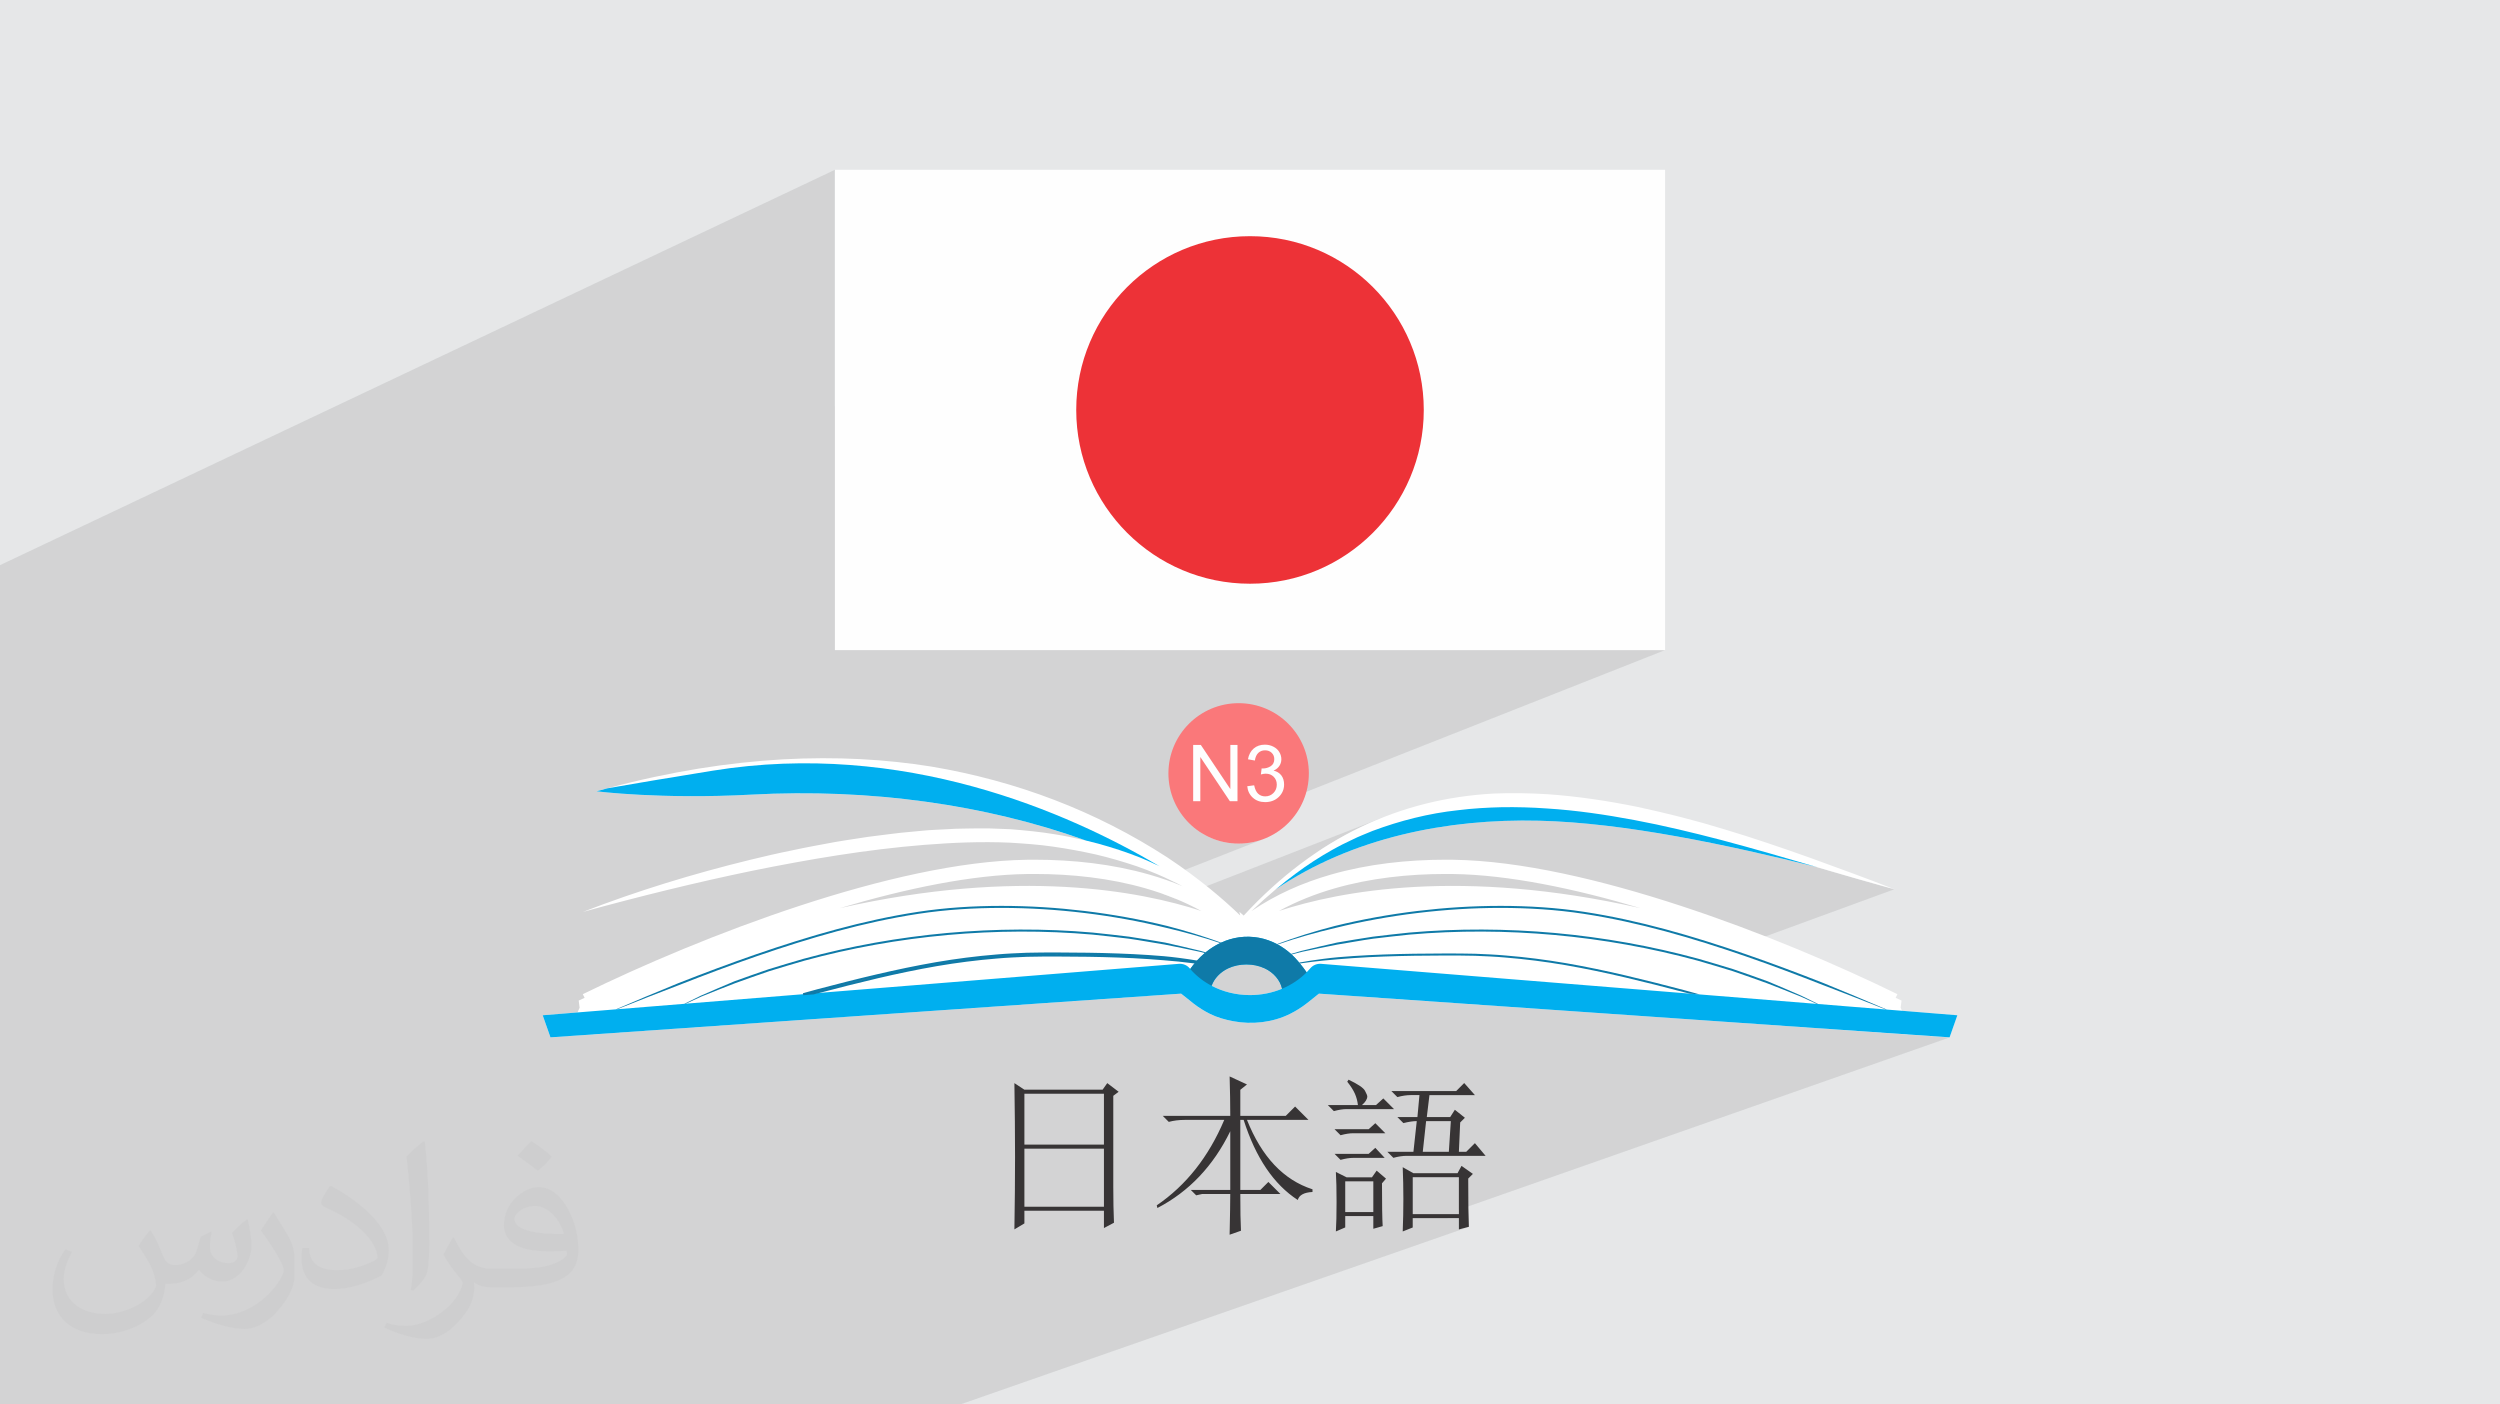
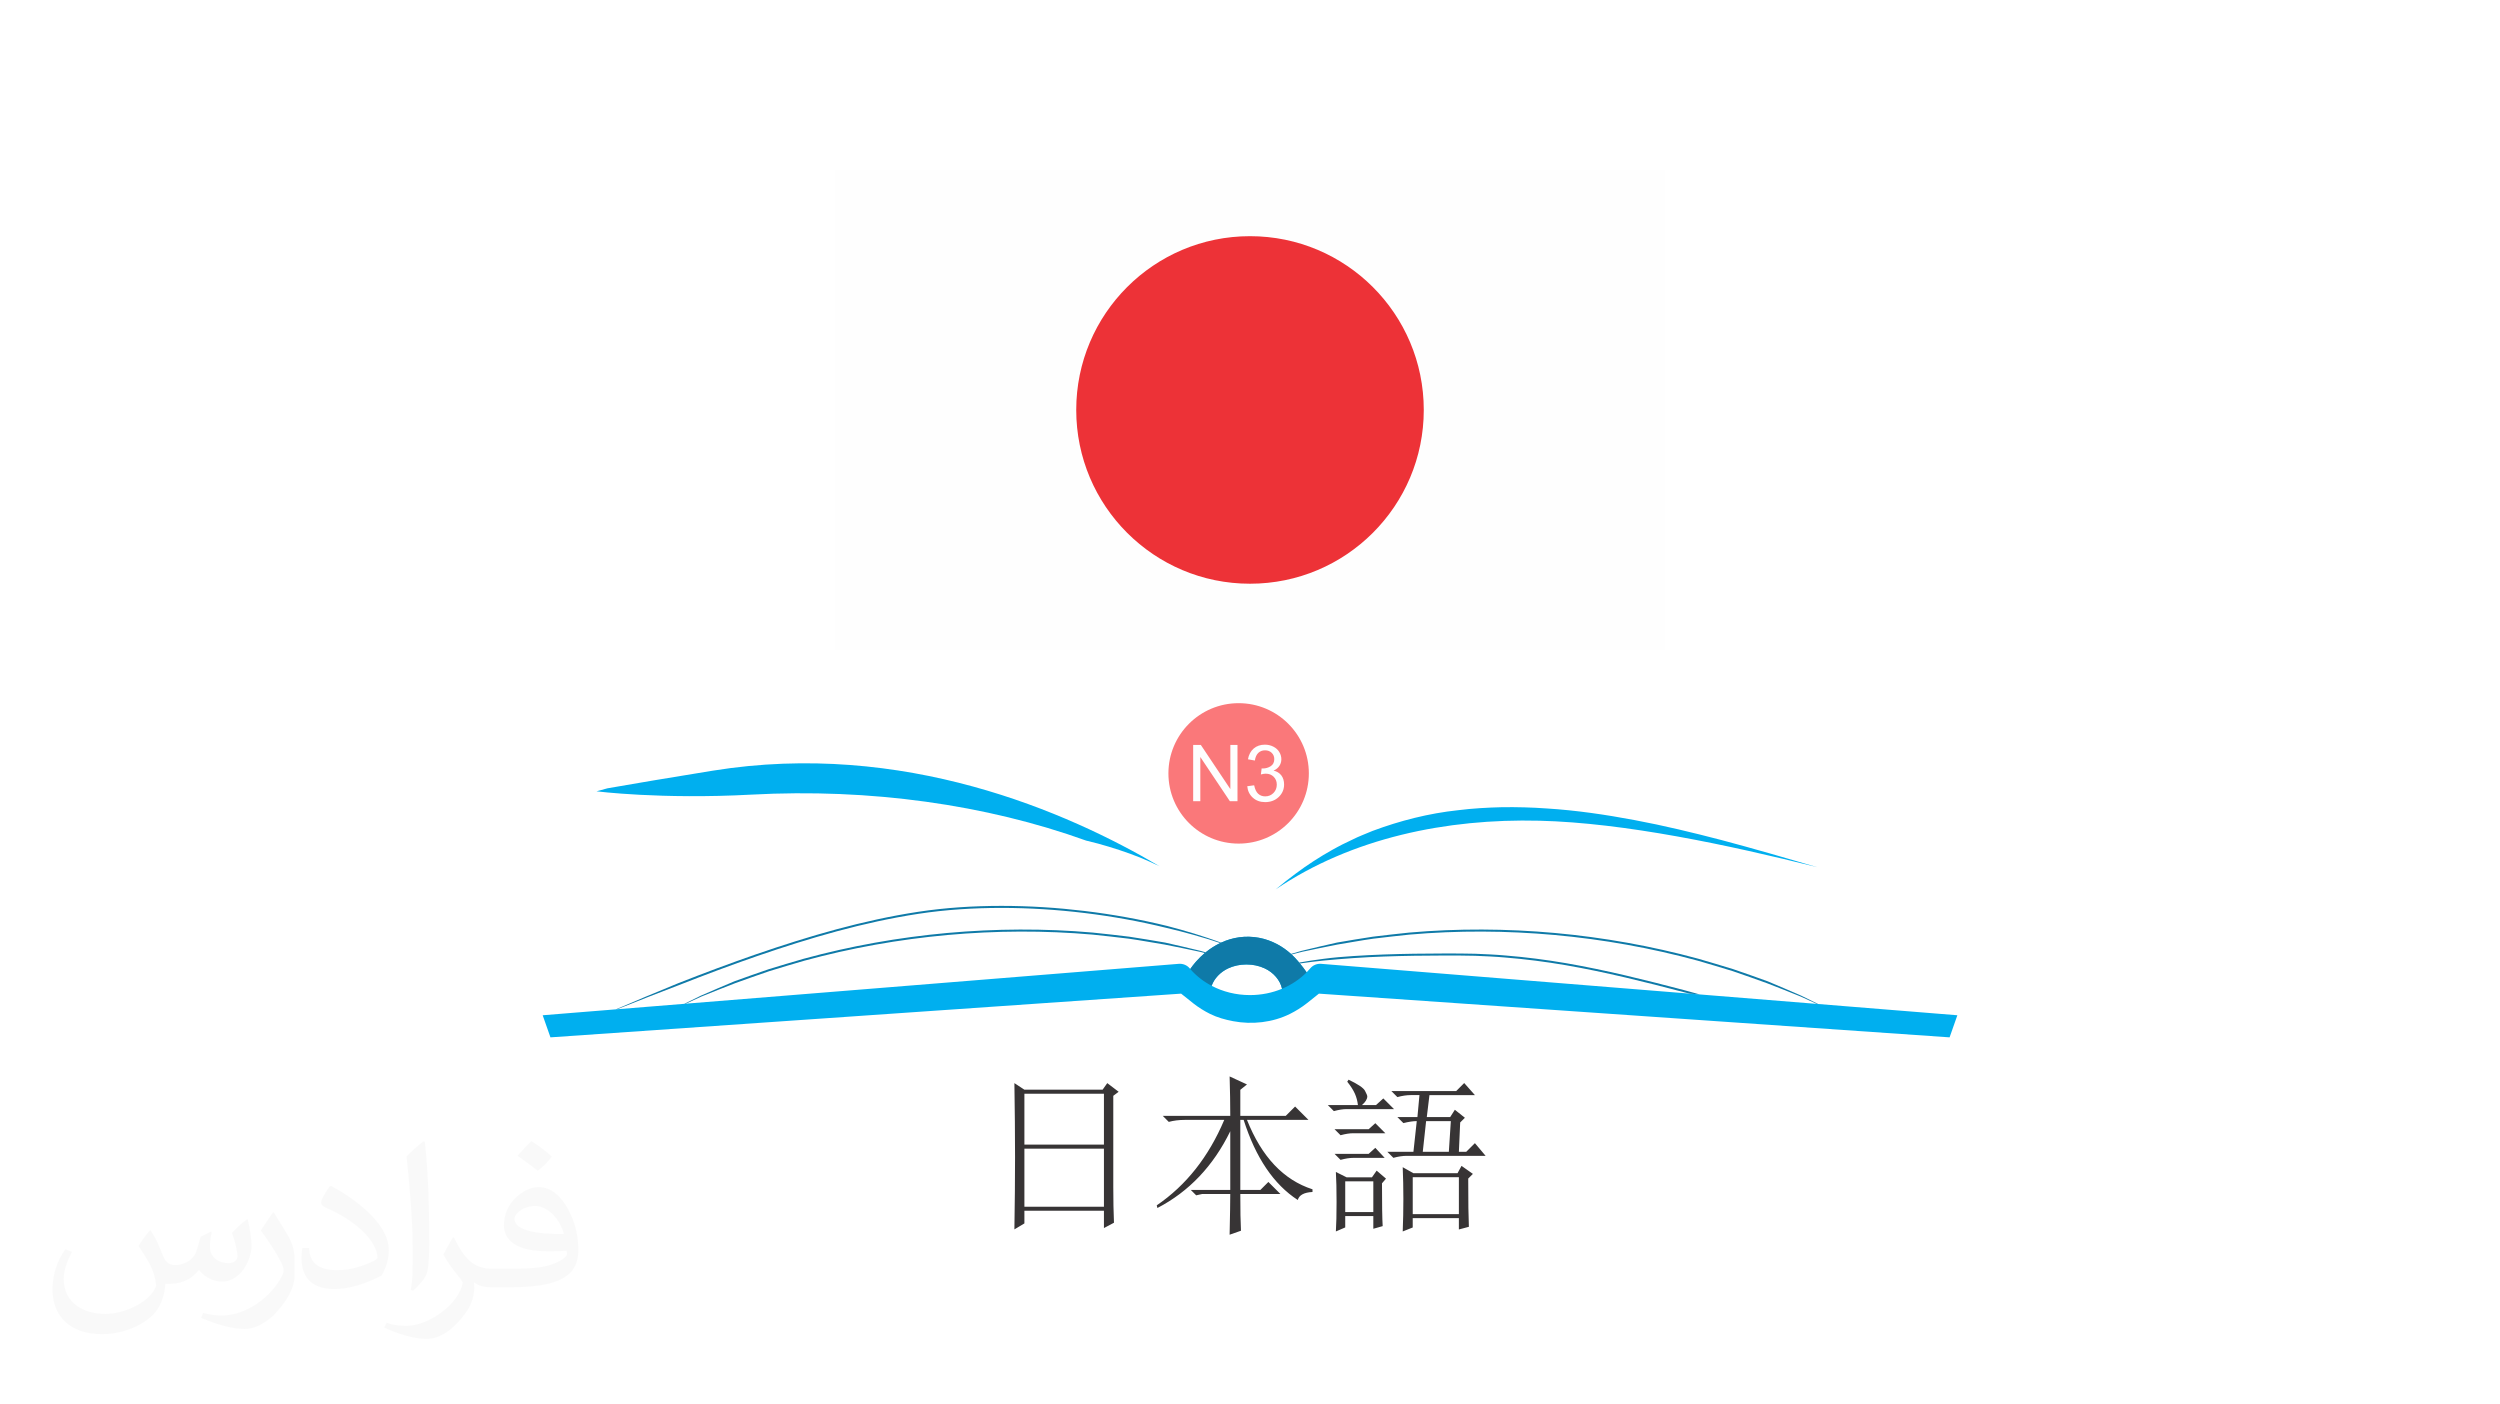
<svg xmlns="http://www.w3.org/2000/svg" xml:space="preserve" width="94.192mm" height="52.917mm" version="1.1" style="shape-rendering:geometricPrecision; text-rendering:geometricPrecision; image-rendering:optimizeQuality; fill-rule:evenodd; clip-rule:evenodd" viewBox="0 0 9404.92 5283.66">
  <defs>
    <style type="text/css">
   
    .str0 {stroke:#0F7AA8;stroke-width:7.61;stroke-miterlimit:10}
    .fil0 {fill:#E6E7E8}
    .fil4 {fill:#ED3237}
    .fil6 {fill:#FA787A}
    .fil3 {fill:#FEFEFE}
    .fil7 {fill:#FEFEFE;fill-rule:nonzero}
    .fil11 {fill:#D98976;fill-rule:nonzero}
    .fil9 {fill:#00AFEF;fill-rule:nonzero}
    .fil10 {fill:#0F7AA8;fill-rule:nonzero}
    .fil5 {fill:#373435;fill-rule:nonzero}
    .fil8 {fill:white;fill-rule:nonzero}
    .fil2 {fill:#373435;fill-opacity:0.031}
    .fil1 {fill:#2B2A29;fill-opacity:0.102}
   
  </style>
  </defs>
  <g id="Layer_x0020_1">
-     <polygon class="fil0" points="-0,0 9404.92,0 9404.92,5283.66 -0,5283.66 " />
-     <path class="fil1" d="M827.78 5283.66l-22.79 0 -54.93 0 -33.88 0 -36.67 0 -0.43 0 -3.4 0 -14.28 0 -33.23 0 -10.08 0 -2.8 0 -8.3 0 -15.13 0 -14.94 0 -25.1 0 -29.61 0 -7.72 0 -4.03 0 -6.63 0 -13.58 0 -36.29 0 -9.65 0 -4.8 0 -24.26 0 -6.8 0 -1.05 0 -7.28 0 -18.39 0 -8.55 0 -56.49 0 -0.99 0 -13.92 0 -29.21 0 -5.43 0 -24.21 0 -24.36 0 -23.62 0 -40.15 0 -2.69 0 -3.75 0 -44.51 0 -3.23 0 -29.61 0 -1.28 0 -1.26 0 -0.55 0 -0.14 0 -1.29 0 -66.51 0 0 -3.97 0 -5.14 0 -4.07 0 -9.26 0 -12.58 0 -4.86 0 -0.01 0 -6.32 0 -7.17 0 -9.92 0 -0.4 0 -3.28 0 -13.99 0 -18.24 0 -5.73 0 -4.03 0 -3.71 0 -0.29 0 -36.91 0 -23.96 0 -7.13 0 -8.12 0 -22.47 0 -11.92 0 -7.28 0 -22.6 0 -3.78 0 -6.45 0 -14.45 0 -30.9 0 -7.39 0 -22.76 0 -6.35 0 -5.97 0 -12.57 0 -0.36 0 -2.2 0 -11.88 0 -7.33 0 -14.1 0 -23.67 0 -10.59 0 -15.67 0 -4.5 0 -5.17 0 -0.82 0 -6.49 0 -5.96 0 -0.5 0 -0.33 0 -3.74 0 -1.14 0 -2.16 0 -3.2 0 -0.01 0 -0.15 0 -1.69 0 -5.49 0 -2.01 0 -1.73 0 -5.6 0 -16.81 0 -18.26 0 -16.9 0 -0.01 0 -2.64 0 -3.62 0 -4.29 0 -16.92 0 -8.82 0 -10.01 0 -3.58 0 -8.31 0 -5.46 0 -3.99 0 -0.11 0 -9.48 0 -12.4 0 -0.62 0 -1.39 0 -15.43 0 -0.3 0 -10.3 0 -5.94 0 -23.69 0 -66.71 0 -84.94 0 -99.41 0 -130.68 0 -36.5 0 -239.78 0 -139.65 0 -842.42 0 -817.71 3140.89 -1487.36 0 890.02 1307.11 -588.88 29.7 -11.7 30.37 -10.28 31.02 -8.81 31.62 -7.3 32.19 -5.75 32.72 -4.15 33.2 -2.53 33.64 -0.85 33.64 0.85 33.2 2.53 32.72 4.15 32.19 5.75 31.62 7.3 31.02 8.81 30.37 10.28 29.69 11.7 28.97 13.09 28.19 14.44 27.37 15.74 26.53 17 25.63 18.23 24.69 19.4 23.71 20.55 22.71 21.65 21.65 22.71 20.55 23.71 19.4 24.69 18.23 25.63 17 26.53 15.74 27.37 14.44 28.19 13.09 28.97 11.7 29.69 10.28 30.37 8.81 31.02 7.3 31.62 5.75 32.19 4.15 32.72 2.53 33.2 0.85 33.64 -0.85 33.64 -2.53 33.2 -4.15 32.72 -5.75 32.19 -7.3 31.62 -8.81 31.02 -10.28 30.37 -11.7 29.7 -13.09 28.96 -14.44 28.19 -15.74 27.38 -17 26.52 -18.23 25.63 -19.4 24.69 -20.55 23.72 -21.65 22.71 -22.71 21.64 -23.71 20.55 -24.69 19.41 -25.63 18.22 -26.53 17 -27.37 15.75 -28.19 14.44 -28.97 13.09 -725.39 301.1 2032.48 0 -1742.99 688.31 12.77 7.76 23.09 11.12 24.27 8.89 25.31 6.51 26.23 3.99 27.01 1.37 27.01 -1.37 26.23 -3.99 25.31 -6.51 24.27 -8.89 -379.32 148.71 6.04 2.74 9.2 4.25 9.18 4.33 9.14 4.39 9.11 4.47 2.97 1.52 2.97 1.52 2.97 1.54 2.96 1.54 2.95 1.56 2.95 1.56 2.95 1.57 2.94 1.58 -74.09 28.94 2.09 0.73 13.35 4.87 13.27 5.04 13.19 5.22 2.7 1.11 788.62 -307.35 -30.05 12.15 -29.81 12.96 -29.59 13.77 -29.36 14.57 -29.11 15.38 -28.88 16.2 -28.64 17.01 -28.39 17.84 -24.45 16.21 213.31 -82.94 9.74 -3.59 9.76 -3.51 9.78 -3.46 9.81 -3.38 9.83 -3.31 9.86 -3.26 9.87 -3.18 9.9 -3.11 9.91 -3.04 9.94 -2.97 9.95 -2.9 9.98 -2.81 9.99 -2.75 10.02 -2.66 10.03 -2.59 10.06 -2.52 10.07 -2.43 10.09 -2.35 10.12 -2.28 10.13 -2.19 10.14 -2.11 10.17 -2.02 10.18 -1.94 10.2 -1.86 10.21 -1.77 10.24 -1.69 10.24 -1.6 10.26 -1.51 10.28 -1.42 10.29 -1.34 10.31 -1.24 10.32 -1.15 10.3 -1.26 10.31 -1.16 10.32 -1.09 10.33 -1 10.34 -0.92 10.34 -0.85 10.36 -0.77 10.36 -0.71 10.37 -0.64 10.37 -0.58 10.37 -0.52 10.39 -0.47 10.38 -0.41 10.38 -0.37 10.39 -0.32 10.39 -0.28 10.4 -0.11 10.4 -0.06 10.4 0 10.41 0.04 10.4 0.1 10.41 0.15 10.4 0.21 10.41 0.26 10.41 0.31 10.4 0.37 10.41 0.43 10.4 0.48 10.41 0.55 10.4 0.6 10.4 0.66 10.4 0.72 10.41 0.67 10.4 0.73 10.4 0.78 10.4 0.83 10.4 0.89 10.39 0.93 10.39 0.99 10.38 1.03 10.38 1.08 10.38 1.13 10.37 1.17 10.38 1.22 10.36 1.26 10.37 1.31 10.36 1.35 10.36 1.39 10.35 1.42 10.35 1.47 10.34 1.51 10.34 1.55 10.34 1.58 10.33 1.62 10.33 1.65 10.33 1.69 10.32 1.72 10.32 1.75 10.31 1.78 10.31 1.82 10.3 1.84 10.3 1.87 10.3 1.9 10.29 1.93 10.3 1.95 10.29 1.98 10.28 2.02 10.28 2.04 10.28 2.08 10.27 2.11 10.26 2.14 10.26 2.17 10.26 2.2 10.25 2.22 10.25 2.25 10.24 2.28 10.24 2.3 10.24 2.33 10.23 2.35 10.23 2.38 10.22 2.39 10.22 2.42 10.22 2.44 10.21 2.47 10.21 2.48 10.21 2.5 10.2 2.52 10.2 2.53 10.19 2.56 10.2 2.57 10.19 2.58 10.19 2.6 10.18 2.61 10.18 2.63 10.18 2.64 10.18 2.65 11.29 3 11.29 3.02 11.28 3.04 11.28 3.06 11.27 3.07 11.28 3.08 11.27 3.11 11.27 3.11 11.27 3.14 11.26 3.14 11.26 3.16 11.27 3.17 11.26 3.18 11.25 3.2 11.26 3.2 11.26 3.22 11.25 3.22 11.25 3.23 11.26 3.24 11.25 3.25 11.25 3.25 11.25 3.27 11.26 3.26 11.25 3.28 11.25 3.27 11.25 3.28 11.25 3.29 11.26 3.28 11.25 3.29 11.26 3.3 11.25 3.29 11.25 3.29 0.01 0 18.02 5.27 18.04 5.26 18.04 5.27 18.05 5.25 18.04 5.25 18.06 5.24 18.06 5.22 18.06 5.2 18.07 5.19 18.08 5.16 18.09 5.14 18.09 5.11 18.11 5.09 18.11 5.05 18.13 5.02 18.13 4.98 -615.68 225.23 0.12 0.04 18.62 6.24 18.6 6.31 18.58 6.35 18.55 6.45 18.53 6.51 18.51 6.57 18.5 6.62 18.47 6.68 18.45 6.74 18.44 6.78 18.42 6.83 18.4 6.89 18.38 6.93 18.37 6.97 18.34 7.02 18.34 7.05 18.31 7.1 18.3 7.14 18.28 7.17 14.86 6.06 14.85 6.09 14.84 6.1 14.83 6.13 14.82 6.14 14.81 6.16 14.8 6.19 14.79 6.2 14.79 6.21 14.78 6.23 14.77 6.24 14.77 6.26 14.76 6.27 14.76 6.28 14.75 6.29 14.75 6.3 -207.63 73.8 443.97 30.77 0 0.01 -1845.96 648 0 16.89 -43.17 15.14 43.13 0 0 42.71 37.65 -10.1 -1914.75 668.52 -8.32 0 -116.31 0 -41.03 0 -23.85 0 -21.89 0 -0.02 0 -78.34 0 -26.24 0 -6.53 0 -107.14 0 -22.1 0 -40.54 0 -24.47 0 -21.23 0 -14.23 0 -30.72 0 -58.93 0 -14.63 0 -36.73 0 -8.12 0 -22.6 0 -40.58 0 -13.23 0 -0.56 0 -21.84 0 -19.29 0 -6.35 0 -10.61 0 -8.56 0 -37.54 0 -12.04 0 -5.16 0 -10.22 0 -14.31 0 -9.97 0 -15.99 0 -11.43 0 -16.96 0 -13.37 0 -12.17 0 -21.33 0 -16.42 0 -45.94 0 -14.85 0 -12.1 0 -0.49 0 -4.03 0 -3.99 0 -4.59 0 -18.84 0 -8.58 0 -5.26 0 -5.31 0 -16.6 0 -23.1 0 -0.02 0 -2.33 0 -7.19 0 -7.06 0 -8.24 0 -7.7 0 -27.33 0 -9.3 0 -7.54 0 -4.34 0 -3.86 0 -5.68 0 -7.35 0 -24.2 0 -4.56 0 -10.43 0 -1.91 0 -17.63 0 -0.02 0 -0.31 0 -5.3 0 -22.22 0 -42.99 0 -6.04 0 -5.07 0 -2.84 0 -20.3 0 -1.99 0 -9.52 0 -28.01 0 -2.15 0 -25.31 0 -2 0 -24.21 0 -12.01 0 -17.93 0 -6.48 0 -1.23 0 -6.01 0 -10.34 0 -0.15 0 -8.53 0 -4.32 0 -60.54 0 -13.43 0 -14.01 0 -29.73 0 -6.16 0 -32.48 0 -8.34 0 -9.49 0 -1.86 0 -38.48 0 -11.7 0 -2.31 0 -0.05 0 -9.29 0 -4.97 0 -25.41 0 -25.65 0 -17.11 0 -120.49 0 -10.01 0 -26.98 0 -11.34 0 -66.44 0 -33.88 0 -25.16 0 -0.01 0 -70.3 0 -8.12 0 -37.29 0 -103.79 0 -26.63 0 -36.49 0 -69.91 0 -10.88 0 -10.85 0 -20.24 0 -44.63 0 -2.65 0 -25.81 0 -63.25 0 -19.6 0zm6009.3 -2021.24l-0.01 0 0.01 0z" />
    <path class="fil2" d="M566.82 4628.75c17.95,27.21 29.6,53.36 40.96,82.43 8.45,16.91 12.93,48.09 52.57,48.09 11.61,0 28.28,-3.42 43.06,-11.61 16.63,-8.73 29.32,-21.94 35.94,-42l15.85 -53.36 38.57 -19.02 2.64 2.64c-5.27,20.09 -6.59,39.36 -6.59,54.43 0,44.63 38.57,61.56 69.22,61.56 17.95,0 34.09,-8.73 34.09,-25.11 0,-21.13 -8.98,-57.06 -20.62,-89.29 17.95,-17.95 35.94,-35.94 56.53,-50.47l3.17 1.6c8.98,38.04 14,75.56 14,100.66 0,24.57 -10.83,51.79 -19.81,69.49 -18.49,34.87 -51.25,62.62 -90.87,62.62 -30.1,0 -63.65,-15.07 -86.66,-43.06l-1.32 0c-21.66,26.96 -55.22,51.25 -108.86,51.25l-16.63 0c-2.64,35.41 -10.29,60.49 -21.94,82.95 -31.95,62.34 -126.81,106.47 -216.1,106.47 -124.17,0 -186.51,-71.59 -186.51,-166.96 0,-58.91 19.27,-113.6 48.88,-152.42l24.29 10.04c-18.49,35.41 -30.91,68.68 -30.91,101.45 0,89.29 72.66,131.83 156.4,131.83 77.68,0 173.83,-49.41 191.28,-106.72 -6.59,-62.62 -30.1,-91.93 -66.04,-148.99 10.83,-19.02 24.83,-38.04 42.28,-58.38l3.17 0 0 0 0 0 -0.02 -0.09zm1432.14 -336.04c26.15,16.39 51.79,35.66 76.87,57.85 -14,19.81 -31.45,37.79 -53.11,53.64 -25.11,-20.34 -50.19,-37.79 -75.84,-56.27 17.42,-19.55 34.62,-38.29 52.04,-55.22l0 0 0 0 0 0 0 0 0 0 0.03 0zm13.47 244.11c-42.28,0 -76.87,27.75 -76.87,48.34 0,44.13 84.53,57.85 185.72,57.31 -12.68,-51.79 -57.06,-105.68 -108.86,-105.68l0.01 0.03zm-94.86 236.19c54.96,0 103.04,-1.6 139.74,-10.83 40.96,-10.29 75.56,-30.91 75.56,-45.17 0,-3.7 0,-8.19 -1.32,-11.89 -22.98,2.11 -49.41,2.11 -72.38,2.11 -74.49,0 -131.55,-16.91 -154.02,-58.66 -5.55,-11.61 -9.51,-24.57 -9.51,-39.36 0,-40.43 17.42,-79.79 48.09,-107 25.61,-22.45 53.89,-36.44 82.67,-36.44 52.04,0 93.51,41.75 122.57,107.54 15.85,35.94 26.68,77.4 26.68,129.72 0,34.87 -9.51,64.19 -31.17,85.85 -40.43,39.11 -114.92,53.89 -229.04,53.89l-51.79 0 0 0 -13.47 0c-28.28,0 -48.62,-5.02 -64.72,-17.42l-2.64 0c0.79,6.59 1.32,12.93 1.32,19.02 0,25.61 -8.45,58.38 -25.61,84.53 -50.72,75.3 -105.68,108.04 -153.24,108.04 -48.09,0 -107,-18.49 -160.11,-42.54l9.51 -18.49c17.17,7.13 40.96,11.89 73.7,11.89 85.85,0 198.66,-82.43 212.66,-163 -3.17,-6.59 -8.98,-15.32 -17.17,-24.57 -25.11,-29.85 -40.96,-54.68 -55.75,-80.83 12.68,-25.11 24.29,-45.17 35.13,-63.4l4.49 -0.53c36.72,74.77 69.99,117.55 144.23,117.55l11.61 0 0 0 53.89 0 0 0 0 0 0 0 0 0 0 0 0.09 0.01zm-371.98 79c6.34,-34.34 6.87,-72.91 6.87,-108.86l0 -53.36c0,-99.6 -12.68,-244.36 -22.98,-338.68 17.95,-19.27 43.06,-42 62.87,-57.31l5.81 1.6c13.47,118.62 16.63,256 16.63,383.06 0,33.3 -1.32,65.79 -4.49,89.55 -1.85,30.1 -19.27,52.83 -56.53,87.7l-8.19 -3.7zm-382.8 -157.19c1.85,46.77 24.83,83.49 105.15,83.49 49.93,0 92.19,-12.93 138.96,-35.13 8.45,-3.7 12.93,-8.73 12.93,-12.93 0,-29.32 -22.45,-68.15 -60.23,-103.55 -36.72,-33.3 -85.34,-62.62 -130.76,-82.18 -15.6,-6.59 -20.62,-13.47 -20.62,-20.09 0,-13.47 17.95,-41.75 32.77,-62.09l5.02 -0.53c52.04,27.21 110.17,67.64 153.24,112.53 39.11,41.47 63.4,83.49 63.4,129.19 0,33.81 -10.29,65.51 -26.96,95.11 -57.06,28.79 -117.83,50.72 -178.06,50.72 -73.17,0 -123.1,-34.34 -123.1,-114.92 0,-8.73 0,-22.19 3.17,-39.64l25.11 0 0 0 0 0 0 0 0 0 0 0 -0.02 0zm-132.37 -132.9l45.45 73.45c16.63,27.21 32.23,56.81 32.23,103.55l0 59.7c0,48.34 -30.91,100.13 -80.83,151.38 -39.11,34.62 -73.7,49.41 -105.68,49.41 -47.55,0 -101.98,-14.79 -164.85,-41.75l7.13 -18.49c19.81,5.27 42.79,9.77 71.06,9.77 90.36,-0.53 182.8,-66.57 225.08,-147.15 5.02,-9.26 6.87,-17.95 6.87,-24.04 0,-9.26 -5.02,-19.55 -8.98,-28.79 -22.98,-43.31 -48.62,-82.95 -76.87,-119.68 14.79,-23.25 29.6,-45.7 45.7,-67.9l3.7 0.53 0 0 0 0 0 0 0 0 0 0 -0.02 0.01z" />
    <g id="_1770426905072">
      <g>
        <rect class="fil3" x="3140.9" y="638.71" width="3123.12" height="1806.96" />
        <circle class="fil4" cx="4702.47" cy="1542.2" r="653.73" />
      </g>
      <path class="fil5" d="M3853.76 4114.55l0 191.5 299.22 0 0 -191.5 -299.22 0zm0 206.64l0 218.53 299.22 0 0 -218.53 -299.22 0zm-37.63 303.8c1.6,-98.81 2.46,-189.77 2.46,-272.72 0,-82.92 -0.86,-175.39 -2.46,-277.66l37.65 24.77 294.16 0 17.59 -24.77 42.81 32.61 -20.17 15.14 0 344.27c0,48.6 0.85,93.03 2.58,133.23l-37.76 20.08 0 -65.11 -299.21 0 0 47.63 -37.65 22.52 0 0.02zm849.89 -133.22c0,60.28 0.74,106.31 2.46,138.18l-42.72 15.01c1.6,-73.69 2.46,-124.76 2.46,-153.2l-105.57 0 -22.63 5.03 -20.17 -20.17 148.39 0 0 -220.91c-63.73,130.57 -155.02,226.8 -274.12,288.79l-2.45 -10.07c110.62,-75.33 195.23,-182.49 253.95,-321.42l-148.39 0c-21.77,0 -41.85,2.49 -60.28,7.52l-22.63 -22.63 253.96 0c0,-45.29 -0.86,-94.72 -2.46,-148.39l65.31 30.14 -25.09 20.17 0 98.07 170.9 0 35.19 -35.19 50.32 50.32 -231.32 0c55.36,138.95 137.43,225.94 246.46,261.12l0 10.07c-31.87,1.6 -50.32,11.7 -55.36,30.14 -90.54,-58.7 -158.35,-159.08 -203.63,-301.37l-12.56 0 0 263.61 75.41 0 30.15 -30.14 45.28 45.28 -150.84 0 -0.03 0.01zm648.65 -63.08l0 138.72 173.59 0 0 -138.72 -173.59 0zm-80.48 -324.12l243.97 0 30.14 -30.23 40.26 45.4 -171.02 0 -9.97 82.69 87.96 0 17.59 -27.55 37.77 30.15 -17.71 17.59 -4.92 110.51 27.59 0 32.73 -32.62 40.22 47.75 -296.74 0c-15.02,0 -31.75,2.45 -50.21,7.49l-22.63 -22.63 98.06 0 12.56 -115.56c-13.41,0 -30.14,2.46 -50.32,7.53l-22.63 -22.67 75.41 0 7.64 -82.69 -32.73 0c-15.14,0 -31.87,2.46 -50.32,7.52l-22.63 -22.66 -0.06 -0.04zm130.8 112.97l-12.56 115.55 98.06 0 7.53 -115.55 -93.01 0 -0.02 0zm-88 415.18c1.6,-40.33 2.46,-80.99 2.46,-122.18 0,-41.12 -0.86,-81 -2.46,-119.62l40.22 22.63 165.98 0 15.01 -27.58 42.81 30.15 -17.59 17.59c0,87.34 0.86,147.85 2.46,181.43l-37.65 10.1 0 -42.71 -173.6 0 0 35.19 -37.67 15.01 0.05 -0.02zm-208.67 -563.46l4.92 -7.52c35.3,16.73 55.79,30.57 61.68,41.51 5.81,10.96 8.79,18.02 8.79,21.35 0,10.06 -6.75,21.03 -20.17,32.73l52.78 0 27.69 -25.12 40.22 40.22 -178.51 0c-13.42,0 -29.3,2.46 -47.75,7.53l-22.63 -22.63 113.17 0c-1.71,-15.02 -5.46,-29.3 -11.35,-42.72 -5.89,-13.41 -15.46,-28.55 -28.87,-45.36l0.03 0.01zm-7.6 374.85l0 115.55 105.68 0 0 -115.55 -105.68 0zm-40.22 -196.02l128.31 0 25.11 -22.66 37.65 37.76 -120.69 0c-13.42,0 -29.3,2.46 -47.75,7.49l-22.63 -22.63 -0.01 0.03zm0 92.68l128.31 0 25.11 -22.66 35.19 37.76 -118.23 0c-13.42,0 -29.3,2.46 -47.75,7.49l-22.63 -22.63 0 0.03zm5.03 68.12l40.22 20.06 95.58 0 17.59 -25.11 35.19 30.15 -15.11 17.59c0,80.44 0.86,134.08 2.59,161.04l-35.19 9.97 0 -47.86 -105.68 0 0 42.8 -35.19 15.14c1.72,-26.8 2.58,-63.73 2.58,-110.59 0,-47 -0.85,-84.77 -2.58,-113.21l0 0.02z" />
      <g>
        <circle class="fil6" cx="4659.7" cy="2909.45" r="264.15" />
        <path class="fil7" d="M4488.65 3013.96l0 -211.66 28.79 0 111.05 166.14 0 -166.14 26.9 0 0 211.66 -28.78 0 -111.06 -166.14 0 166.14 -26.9 0zm203.44 -56.16l26.01 -3.55c3.02,14.78 8.03,25.42 15.19,31.93 7.14,6.5 15.92,9.75 26.3,9.75 12.32,0 22.72,-4.23 31.08,-12.7 8.39,-8.49 12.57,-18.97 12.57,-31.49 0,-11.92 -3.89,-21.78 -11.72,-29.56 -7.79,-7.74 -17.69,-11.62 -29.75,-11.62 -4.93,0 -11.04,0.98 -18.38,2.91l2.91 -22.77c1.73,0.2 3.16,0.29 4.19,0.29 11.13,0 21.08,-2.91 30,-8.67 8.87,-5.77 13.3,-14.63 13.3,-26.6 0,-9.52 -3.26,-17.39 -9.71,-23.65 -6.45,-6.26 -14.78,-9.37 -24.98,-9.37 -10.15,0 -18.57,3.21 -25.32,9.61 -6.75,6.41 -11.08,16.02 -13.01,28.83l-26.01 -4.73c3.2,-17.44 10.39,-30.98 21.68,-40.59 11.23,-9.61 25.27,-14.4 42.02,-14.4 11.53,0 22.18,2.47 31.88,7.45 9.77,4.92 17.19,11.67 22.33,20.2 5.17,8.57 7.74,17.63 7.74,27.24 0,9.13 -2.47,17.39 -7.35,24.89 -4.92,7.48 -12.22,13.45 -21.83,17.88 12.51,2.86 22.22,8.87 29.18,17.97 6.89,9.07 10.33,20.51 10.33,34.15 0,18.48 -6.75,34.19 -20.2,47.06 -13.5,12.86 -30.53,19.26 -51.14,19.26 -18.57,0 -33.99,-5.57 -46.25,-16.65 -12.32,-11.08 -19.32,-25.42 -21.05,-43.05z" />
      </g>
      <g>
        <path class="fil8" d="M3863.86 3288.01c9.14,-0.12 18.29,-0.18 27.44,-0.18 140.92,-0.02 284.42,15.6 418.23,54.1 73.48,21.14 144,49.13 209.75,85.13 -228.42,-74.78 -686.12,-163.15 -1360.12,-10.58 250.71,-74.6 498.73,-125.62 704.7,-128.47zm527.03 -62.83l0 -0.02c-268.86,-174.13 -565.63,-287.29 -889.29,-341.68 -336.22,-53.52 -741.18,-45.36 -1216.33,82.12 -13.68,3.67 -27.42,7.43 -41.22,11.31 0,0 241.78,30.86 582.73,12.44 446.71,-24.13 883.22,37.61 1258.99,172.88 -38.79,-9.3 -77.87,-17.33 -117.22,-23.68 -54.58,-9.2 -110.05,-14.31 -165.42,-19.02l-83.11 -3.15c-27.7,-0.71 -55.32,0.38 -83,0.5 -27.68,-0.1 -55.26,1.42 -82.83,3.01 -27.53,1.71 -55.22,2.24 -82.63,5.11l-82.36 7.81c-27.4,2.98 -54.69,6.75 -82.04,10.1l-40.97 5.19 -40.81 6.24c-27.19,4.33 -54.47,8.07 -81.56,12.9 -54.04,10.18 -108.23,19.63 -161.93,31.37 -26.85,5.79 -53.89,10.75 -80.59,17.25l-80.18 18.99c-213.35,52.2 -423.69,116.39 -628.08,195.71 211.34,-58.07 423.52,-110.6 637.26,-154.85 213.81,-43.28 429.04,-79.84 645.58,-97.3 108.14,-8.64 216.66,-13.19 324.51,-8.31 53.74,3.35 107.49,7.03 161.09,14.82 53.51,7.66 106.65,17.45 159.43,29.17 52.62,12.2 104.42,27.57 155.66,44.69 50.94,17.96 100.83,38.93 149.3,62.96 7.93,4.02 15.8,8.16 23.62,12.37 -40.71,-17.01 -82.54,-31.52 -125.13,-43.79 -139.9,-40.2 -288.19,-56.15 -433.06,-56.15 -9.41,0 -18.81,0.05 -28.2,0.21 -252.59,3.67 -557.78,75.63 -856.47,173.65 -298.62,98.08 -590.36,222.43 -814.05,332.01l6.7 13.68c-7.38,3.42 -14.77,6.9 -22.18,10.4l1.68 13.15 1.74 13.71 -7.88 17.78 -131.16 10.63 29.23 83.11 2372.6 -164.47c0,0 36.77,29.54 46.15,36.83 19.55,15.25 40.69,28.5 62.9,39.53 27.14,13.46 56.81,21.64 86.49,27.29 71.12,13.5 148.25,5.19 213.72,-27.29 22.2,-11.03 43.33,-24.28 62.88,-39.53 9.38,-7.3 46.18,-36.83 46.18,-36.83l2372.58 164.47 29.24 -83.11 -208.17 -16.85 -5.08 -11.56 1.74 -13.71 1.65 -13.15c-7.41,-3.5 -14.82,-6.98 -22.14,-10.4l6.65 -13.68c-223.7,-109.54 -515.43,-233.93 -814.03,-332.01 -298.69,-98.02 -603.91,-169.97 -856.49,-173.65 -9.4,-0.16 -18.79,-0.21 -28.22,-0.21 -144.83,0 -293.13,15.96 -433.04,56.15 -106.04,30.51 -207.35,75.06 -298.25,137.25 29.61,-28.21 59.89,-55.6 91.08,-81.78 286.96,-193.99 642.79,-266.88 991.56,-258.33 322.33,7.91 711.31,91.3 1046.38,174.95 96.19,28.11 192.47,56.25 289.23,82.73 -105.02,-41.22 -210.94,-79.69 -316.9,-118.21 -106.23,-37.81 -213.08,-74.37 -321.4,-106.85 -108.07,-33.33 -218.04,-60.99 -329,-84.82 -111.18,-22.53 -223.92,-39.53 -337.72,-47.49 -66.88,-4.04 -134.13,-5.32 -201.28,-2.52 -352.91,19.24 -668.94,164.48 -941.25,459.11 -5.46,-4.84 -10.94,-9.65 -16.45,-14.43 1.07,4.67 2.15,9.34 3.25,14.01 -60.87,-58.76 -152.24,-137.71 -274.66,-218.79zm366.89 417.82c33.38,15.67 58.57,44.84 65.15,76.68 -36.58,15.27 -77.47,23.8 -120.6,23.8 -52.66,0 -101.97,-12.74 -144.21,-34.92 9.56,-27.41 32.63,-51.74 62.08,-65.57 41.73,-19.63 95.69,-19.7 137.58,0zm263.37 -301.06c133.78,-38.5 277.28,-54.12 418.19,-54.1 9.17,0 18.31,0.06 27.46,0.18 205.99,2.85 453.98,53.87 704.69,128.47 -674,-152.57 -1131.67,-64.19 -1360.12,10.6 65.75,-36.03 136.29,-64.01 209.78,-85.15z" />
        <path class="fil9" d="M4702.34 3743.48c-52.66,0 -101.97,-12.74 -144.21,-34.92 9.56,-27.41 32.63,-51.74 62.08,-65.57 41.73,-19.63 95.69,-19.7 137.58,0 33.38,15.67 58.57,44.84 65.15,76.68 -36.58,15.27 -77.47,23.8 -120.6,23.8zm2452.93 59.06l-57.4 -4.61 -4.72 -0.4 -253.35 -20.49 -5.26 -0.43 -440.27 -35.6 -38.47 -3.1 -1385.44 -112.01c-15.55,-1.29 -30.91,4.81 -40.97,16.72 -4.4,5.22 -9.04,10.28 -13.88,15.17 -8.29,-12.29 -17.66,-24.03 -25.22,-33.2 -1.01,-1.19 -1.94,-2.35 -2.87,-3.45 -1.31,-1.56 -2.55,-3.05 -3.65,-4.38 -7.69,-9.22 -15.93,-17.89 -24.68,-25.97 -0.79,-0.73 -1.6,-1.47 -2.41,-2.2 -15.29,-13.78 -32.12,-25.8 -50.15,-35.58 -0.83,-0.48 -1.69,-0.93 -2.52,-1.38 -21.12,-11.16 -43.84,-19.3 -67.65,-23.73 -50.66,-9.45 -99.34,-1.69 -142.59,18.21 -1.11,0.5 -2.2,1.03 -3.32,1.57 -19.5,9.32 -37.89,21.11 -54.85,34.94 -1.06,0.86 -2.12,1.74 -3.15,2.6 -11.52,9.65 -22.33,20.21 -32.35,31.56 -1.21,1.37 -2.4,2.76 -3.57,4.13 -6.68,7.82 -12.98,15.98 -18.87,24.44 -0.79,-0.89 -1.57,-1.8 -2.32,-2.7 -10.08,-11.94 -25.42,-18.01 -40.97,-16.75l-1373.78 111.07 -39.04 3.16 -441.71 35.7 -5.44 0.46 -252.86 20.45 -4.91 0.38 -143.97 11.64 -131.16 10.63 29.23 83.1 2372.6 -164.46c0,0 36.77,29.54 46.15,36.83 19.55,15.25 40.69,28.5 62.9,39.53 27.14,13.46 56.81,21.64 86.49,27.29 71.12,13.5 148.25,5.19 213.72,-27.29 22.2,-11.03 43.33,-24.28 62.88,-39.53 9.38,-7.3 46.18,-36.83 46.18,-36.83l2372.58 164.46 29.24 -83.1 -208.17 -16.85z" />
        <path class="fil9" d="M4288.87 3226.04c24.78,10.28 49.3,21.2 73.44,32.8 -346.32,-204.67 -964.58,-475.29 -1680.83,-359.59 -165.69,26.79 -295.39,48.61 -396.21,66.34 -13.68,3.67 -27.42,7.43 -41.22,11.31 0,0 241.78,30.86 582.73,12.44 446.71,-24.13 883.22,37.61 1258.99,172.88 15.13,3.63 30.21,7.43 45.25,11.41 53.49,14.77 106.3,31.92 157.84,52.4z" />
        <path class="fil9" d="M6149.13 3085.11c-109.79,-20.66 -220.36,-36.91 -331.43,-43.79 -55.48,-4 -111.05,-5.41 -166.53,-4.7 -55.43,1.38 -110.85,4.4 -165.77,11.33 -110.2,11.77 -218.08,39.23 -321.75,77.87 -25.39,10.88 -51.52,20.31 -76.2,32.91 -12.47,6.01 -25.07,11.83 -37.46,18.03 -12.12,6.65 -24.67,12.57 -36.63,19.6 -48.45,27.01 -95.23,57.39 -139.9,90.84 -25.37,18.72 -50.1,38.3 -74.32,58.6 286.96,-193.99 642.79,-266.88 991.56,-258.33 322.33,7.91 711.31,91.3 1046.39,174.95 -120.12,-35.07 -240,-70.16 -360.46,-102.04 -108.6,-28.3 -217.59,-54.7 -327.48,-75.28z" />
        <path class="fil10" d="M2848.66 3596.59c197.76,-68 399.42,-127.28 606.29,-158.82 103.35,-15.78 207.99,-22.15 312.5,-22.25 104.56,0.02 209.11,6.67 312.92,19.22 103.77,12.62 206.92,31.11 308.44,56.11 67.95,15.93 135.37,34.65 201.62,56.84 1.13,-0.54 2.22,-1.07 3.32,-1.57 -66.59,-24.26 -134.46,-44.99 -203.11,-62.75 -101.89,-24.99 -205.27,-43.58 -309.37,-56.23 -104.1,-12.57 -208.93,-19.25 -313.82,-19.27 -104.84,0.08 -209.87,6.5 -313.63,22.35 -207.63,31.64 -409.65,91.05 -607.67,159.12 -99.04,34.24 -197.14,71.1 -294.64,109.44 -78.62,31.99 -156.84,65.02 -234.89,98.35l4.91 -0.38c77.4,-30.83 154.92,-61.34 232.79,-90.84 97.43,-38.29 195.42,-75.13 294.34,-109.31z" />
        <path class="fil10" d="M2765.49 3698.79c43.05,-15.04 85.74,-31.21 129.04,-45.47 43.72,-13 87.2,-26.9 131.12,-39.15 176.05,-48.05 356.41,-80.09 538.15,-96.71 181.74,-16.39 364.96,-17.43 546.74,-1.49 45.4,4.2 90.64,10.27 135.96,15.32 45.15,6.37 89.99,14.89 135.02,22.15 44.82,8.39 89.35,18.36 134.08,27.51 5.59,1.41 11.21,2.85 16.83,4.28 1.03,-0.86 2.09,-1.74 3.15,-2.6 -6.35,-1.84 -12.67,-3.67 -19.05,-5.47 -44.49,-10.34 -88.83,-21.76 -133.55,-31.28 -45.14,-7.41 -90.16,-15.7 -135.41,-22.18 -45.47,-5.06 -90.82,-11.16 -136.34,-15.37 -182.28,-16 -365.94,-14.92 -548.11,1.49 -182.15,16.68 -362.97,48.78 -539.48,96.94 -44.04,12.27 -87.63,26.23 -131.46,39.25 -43.39,14.42 -86.28,30.41 -129.41,45.63 -42.34,17.25 -84.07,36.05 -126.1,53.99 -20.85,10.05 -41.59,20.33 -62.28,30.66l5.44 -0.46c19.42,-8.99 38.85,-17.96 58.4,-26.7 42.48,-16.75 84.58,-34.32 127.27,-50.34z" />
-         <path class="fil11 str0" d="M3299.67 3676.87c74.15,-17.3 148.66,-33.03 223.66,-46 75.01,-12.88 150.54,-22.55 226.36,-28.72 37.89,-3.43 75.93,-4.92 113.91,-6.51 38.01,-0.7 76.05,-1.33 114.18,-1.03 76.18,0.18 152.34,1.06 228.42,3.8 76.1,2.52 152.04,8.01 227.78,15.2 20.84,2.17 41.72,4.5 62.54,7.3 1.18,-1.38 2.37,-2.77 3.57,-4.13 -21.77,-3.57 -43.58,-6.65 -65.38,-9.55 -37.86,-5.03 -75.91,-8.26 -113.98,-10.67 -38.04,-2.55 -76.15,-4.41 -114.25,-5.8 -76.23,-2.75 -152.47,-3.65 -228.7,-3.8 -38.08,-0.33 -76.23,0.33 -114.41,1.01 -38.12,1.61 -76.28,3.13 -114.29,6.55 -76.07,6.17 -151.84,15.9 -227.05,28.8 -75.19,13.02 -149.86,28.75 -224.11,46.11 -74.27,17.3 -148.1,36.34 -221.82,55.68 -18.2,4.91 -36.39,9.94 -54.57,15.04l39.04 -3.16c5.83,-1.46 11.66,-2.92 17.49,-4.4 73.68,-19.45 147.47,-38.37 221.6,-55.71z" />
-         <path class="fil10" d="M6566.55 3589.33c-198.04,-68.07 -400.05,-127.48 -607.69,-159.12 -103.74,-15.85 -208.77,-22.27 -313.63,-22.35 -104.89,0.02 -209.74,6.7 -313.84,19.27 -104.07,12.65 -207.49,31.24 -309.34,56.23 -73.8,19.07 -146.73,41.64 -218.05,68.28 0.83,0.45 1.69,0.9 2.52,1.38 71.34,-24.56 144.03,-44.99 217.37,-62.18 101.53,-24.99 204.65,-43.48 308.44,-56.11 103.79,-12.55 208.34,-19.2 312.91,-19.22 104.52,0.1 209.15,6.47 312.51,22.25 206.88,31.54 408.54,90.82 606.31,158.82 98.9,34.19 196.87,71.02 294.31,109.31 78.51,29.75 156.7,60.52 234.77,91.63l4.72 0.4c-78.64,-33.63 -157.42,-66.89 -236.69,-99.16 -97.47,-38.34 -195.62,-75.21 -294.62,-109.44z" />
        <path class="fil10" d="M6649.92 3691.64c-43.11,-15.22 -86.01,-31.21 -129.43,-45.63 -43.78,-13.02 -87.4,-26.98 -131.4,-39.25 -176.57,-48.17 -357.39,-80.26 -539.51,-96.94 -182.17,-16.41 -365.84,-17.48 -548.11,-1.49 -45.52,4.2 -90.9,10.3 -136.34,15.37 -45.28,6.48 -90.27,14.77 -135.41,22.18 -44.72,9.53 -89.09,20.94 -133.58,31.28 -13.18,3.73 -26.33,7.59 -39.46,11.44 0.81,0.73 1.62,1.47 2.41,2.2 12.64,-3.35 25.31,-6.66 37.98,-9.86 44.77,-9.15 89.28,-19.12 134.11,-27.51 45.02,-7.26 89.86,-15.78 134.99,-22.15 45.35,-5.04 90.57,-11.11 135.99,-15.32 181.79,-15.95 365.01,-14.9 546.72,1.49 181.76,16.62 362.13,48.67 538.17,96.71 43.92,12.25 87.4,26.15 131.09,39.15 43.33,14.26 86.01,30.43 129.08,45.47 42.67,16.03 84.8,33.59 127.25,50.34 20.08,8.99 40.08,18.21 60.08,27.48l5.26 0.43c-21.2,-10.6 -42.4,-21.14 -63.78,-31.41 -42,-17.94 -83.73,-36.73 -126.09,-53.99z" />
        <path class="fil10" d="M6114.76 3669.42c-74.27,-17.36 -148.94,-33.09 -224.13,-46.11 -75.2,-12.9 -150.95,-22.63 -227.04,-28.8 -38.01,-3.42 -76.13,-4.94 -114.28,-6.55 -38.17,-0.68 -76.33,-1.34 -114.43,-1.01 -76.21,0.15 -152.48,1.06 -228.68,3.8 -38.12,1.39 -76.21,3.26 -114.28,5.8 -38.06,2.42 -76.11,5.64 -113.96,10.67 -30.22,4.01 -60.51,8.42 -90.56,13.91 0.93,1.11 1.86,2.27 2.87,3.45 29.39,-4.49 58.93,-7.91 88.42,-10.98 75.75,-7.19 151.68,-12.68 227.8,-15.2 76.08,-2.75 152.24,-3.62 228.42,-3.8 38.11,-0.3 76.15,0.33 114.18,1.03 37.99,1.59 76,3.08 113.9,6.51 75.81,6.17 151.37,15.84 226.37,28.72 75,12.97 149.49,28.7 223.62,46 74.19,17.33 147.97,36.26 221.61,55.71 7.05,1.79 14.15,3.55 21.2,5.34l38.47 3.1c-19.19,-5.39 -38.43,-10.7 -57.71,-15.92 -73.69,-19.33 -147.56,-38.37 -221.78,-55.68z" />
        <path class="fil10" d="M4887.41 3621.15c-1.31,-1.56 -2.55,-3.05 -3.65,-4.38 -7.69,-9.22 -15.93,-17.89 -24.68,-25.97 -0.79,-0.73 -1.6,-1.47 -2.41,-2.2 -15.29,-13.78 -32.12,-25.8 -50.15,-35.58 -0.83,-0.48 -1.69,-0.93 -2.52,-1.38 -21.12,-11.16 -43.84,-19.3 -67.65,-23.73 -50.66,-9.45 -99.34,-1.69 -142.59,18.21 -1.11,0.5 -2.2,1.03 -3.32,1.57 -19.5,9.32 -37.89,21.11 -54.85,34.94 -1.06,0.86 -2.12,1.74 -3.15,2.6 -11.52,9.65 -22.33,20.21 -32.35,31.56 -1.21,1.37 -2.4,2.76 -3.57,4.13 -6.68,7.82 -12.98,15.98 -18.87,24.44 21.99,25.34 49.33,46.86 80.49,63.2 9.56,-27.41 32.63,-51.74 62.08,-65.57 41.73,-19.63 95.69,-19.7 137.58,0 33.38,15.67 58.57,44.84 65.15,76.68 35.53,-14.84 66.99,-36.01 92.56,-61.88 -8.29,-12.29 -17.66,-24.03 -25.22,-33.2 -1.01,-1.19 -1.94,-2.35 -2.87,-3.45z" />
      </g>
    </g>
  </g>
</svg>